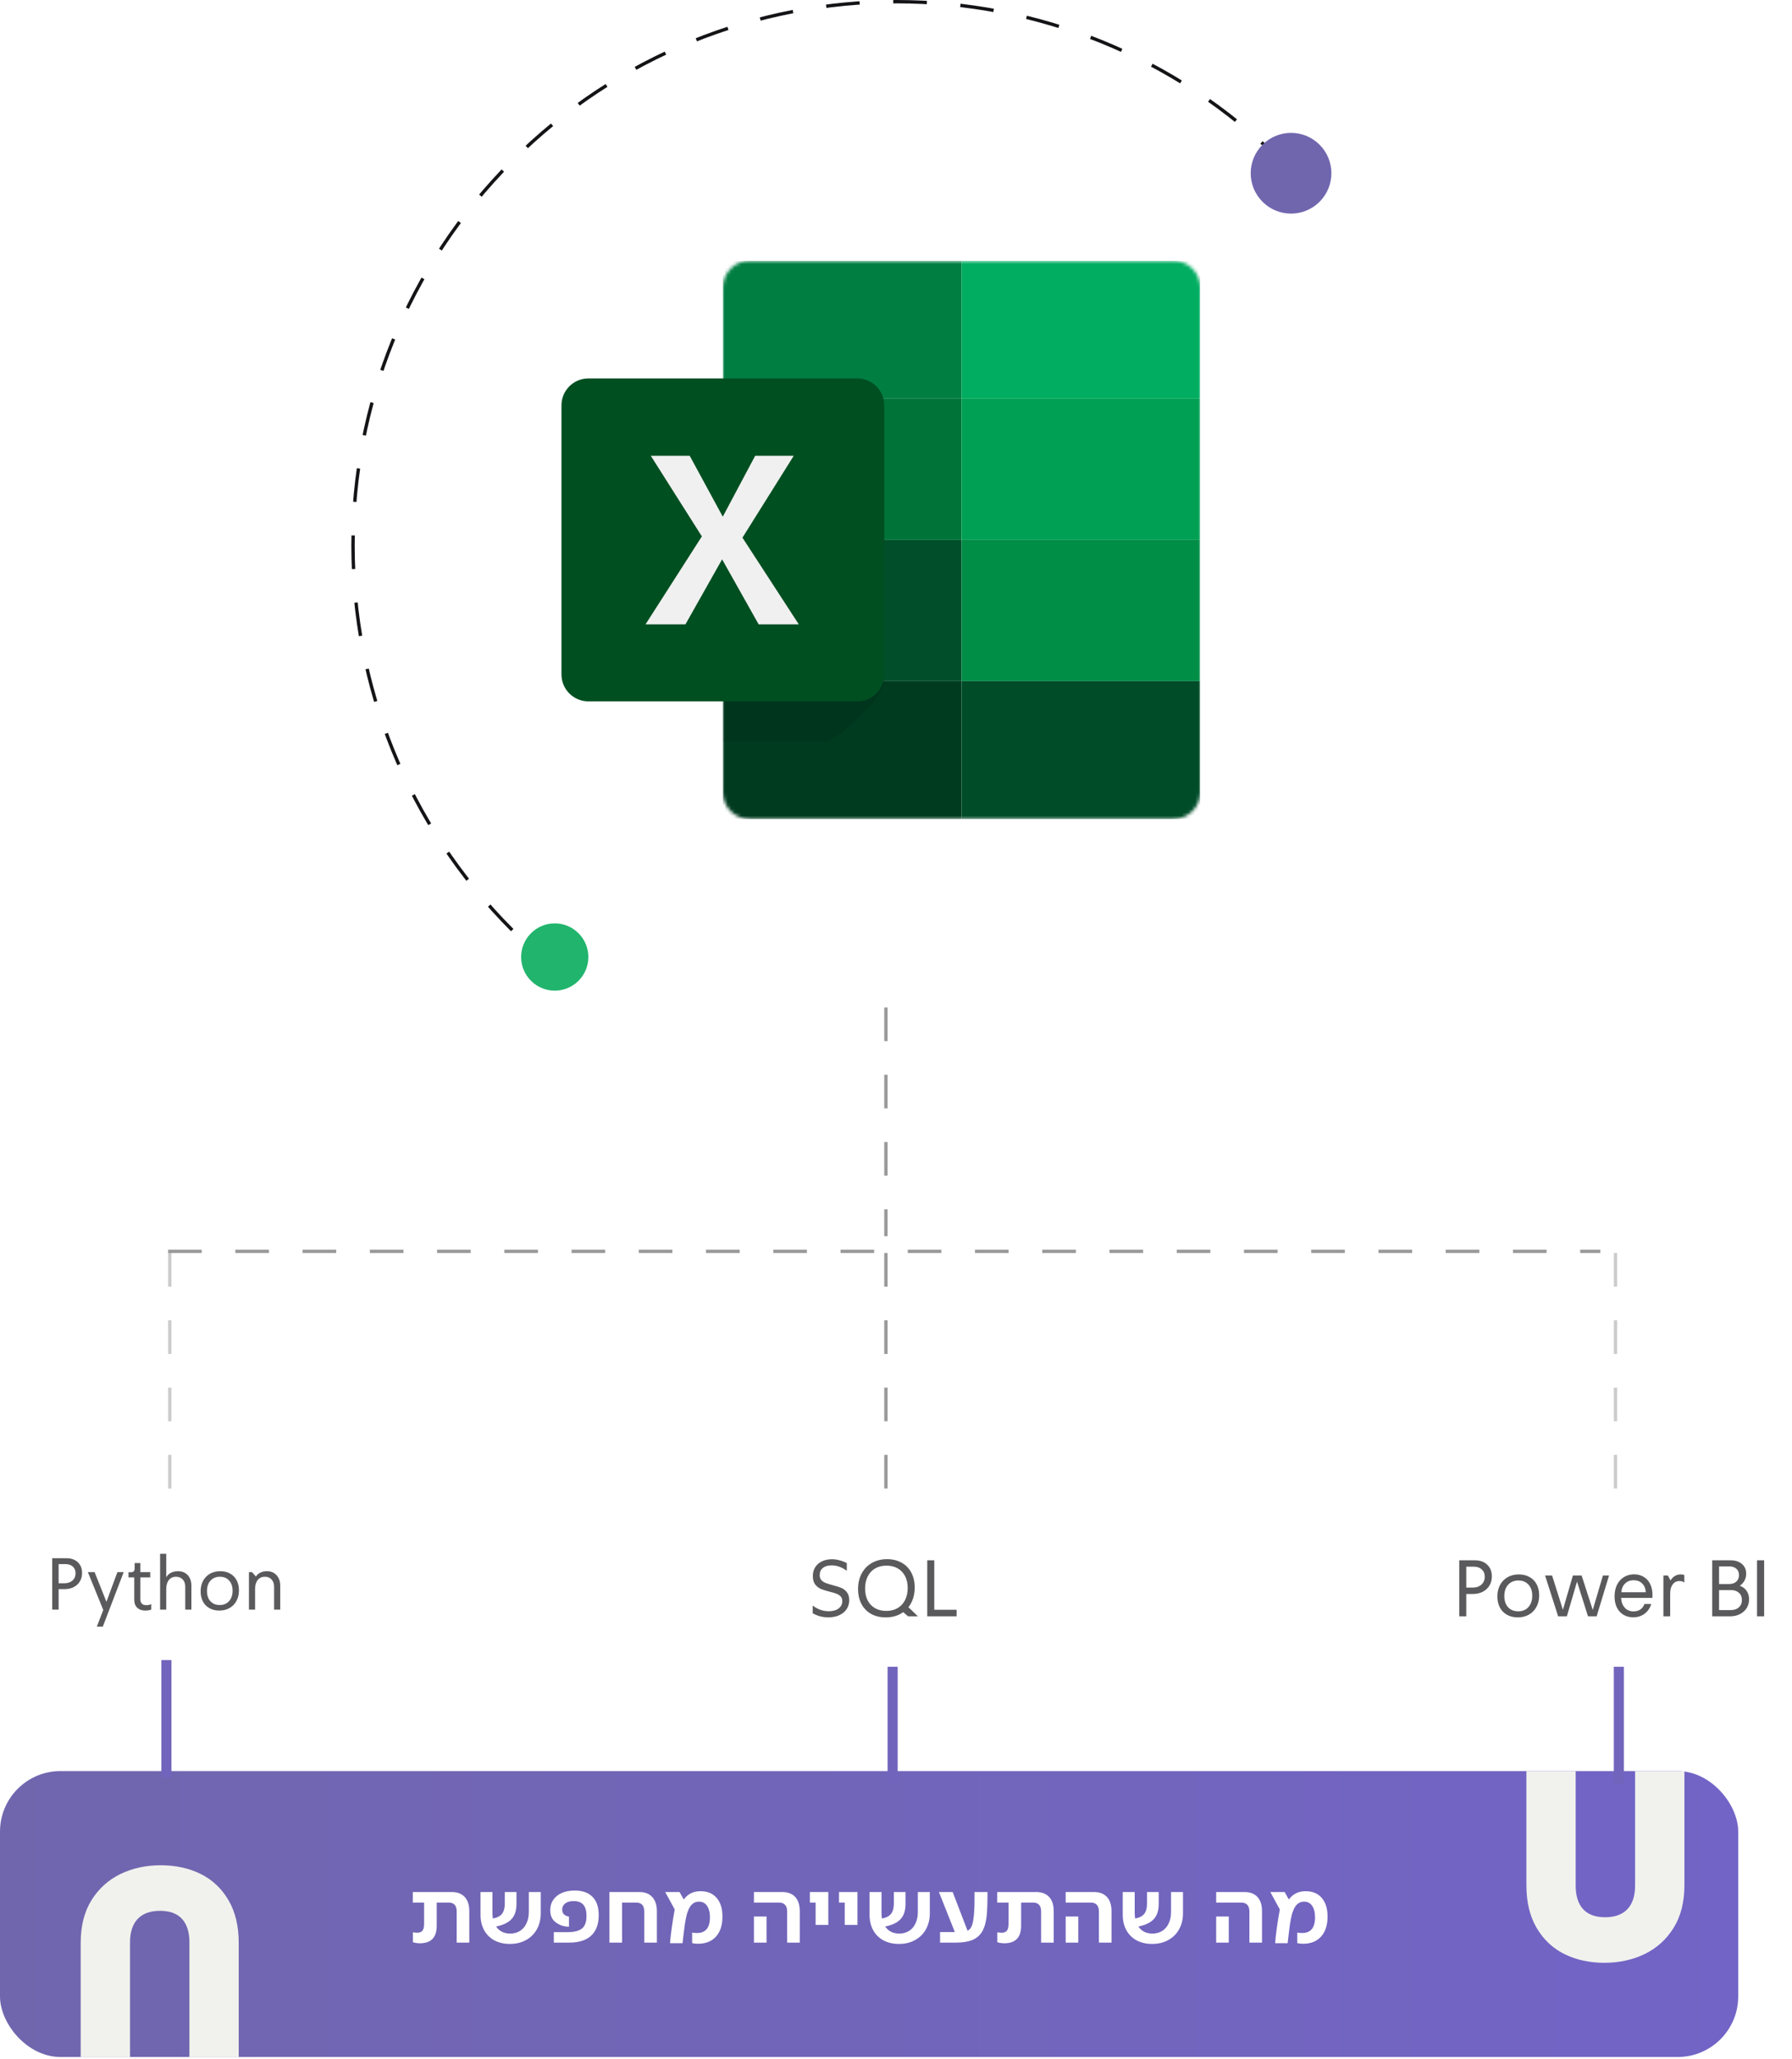
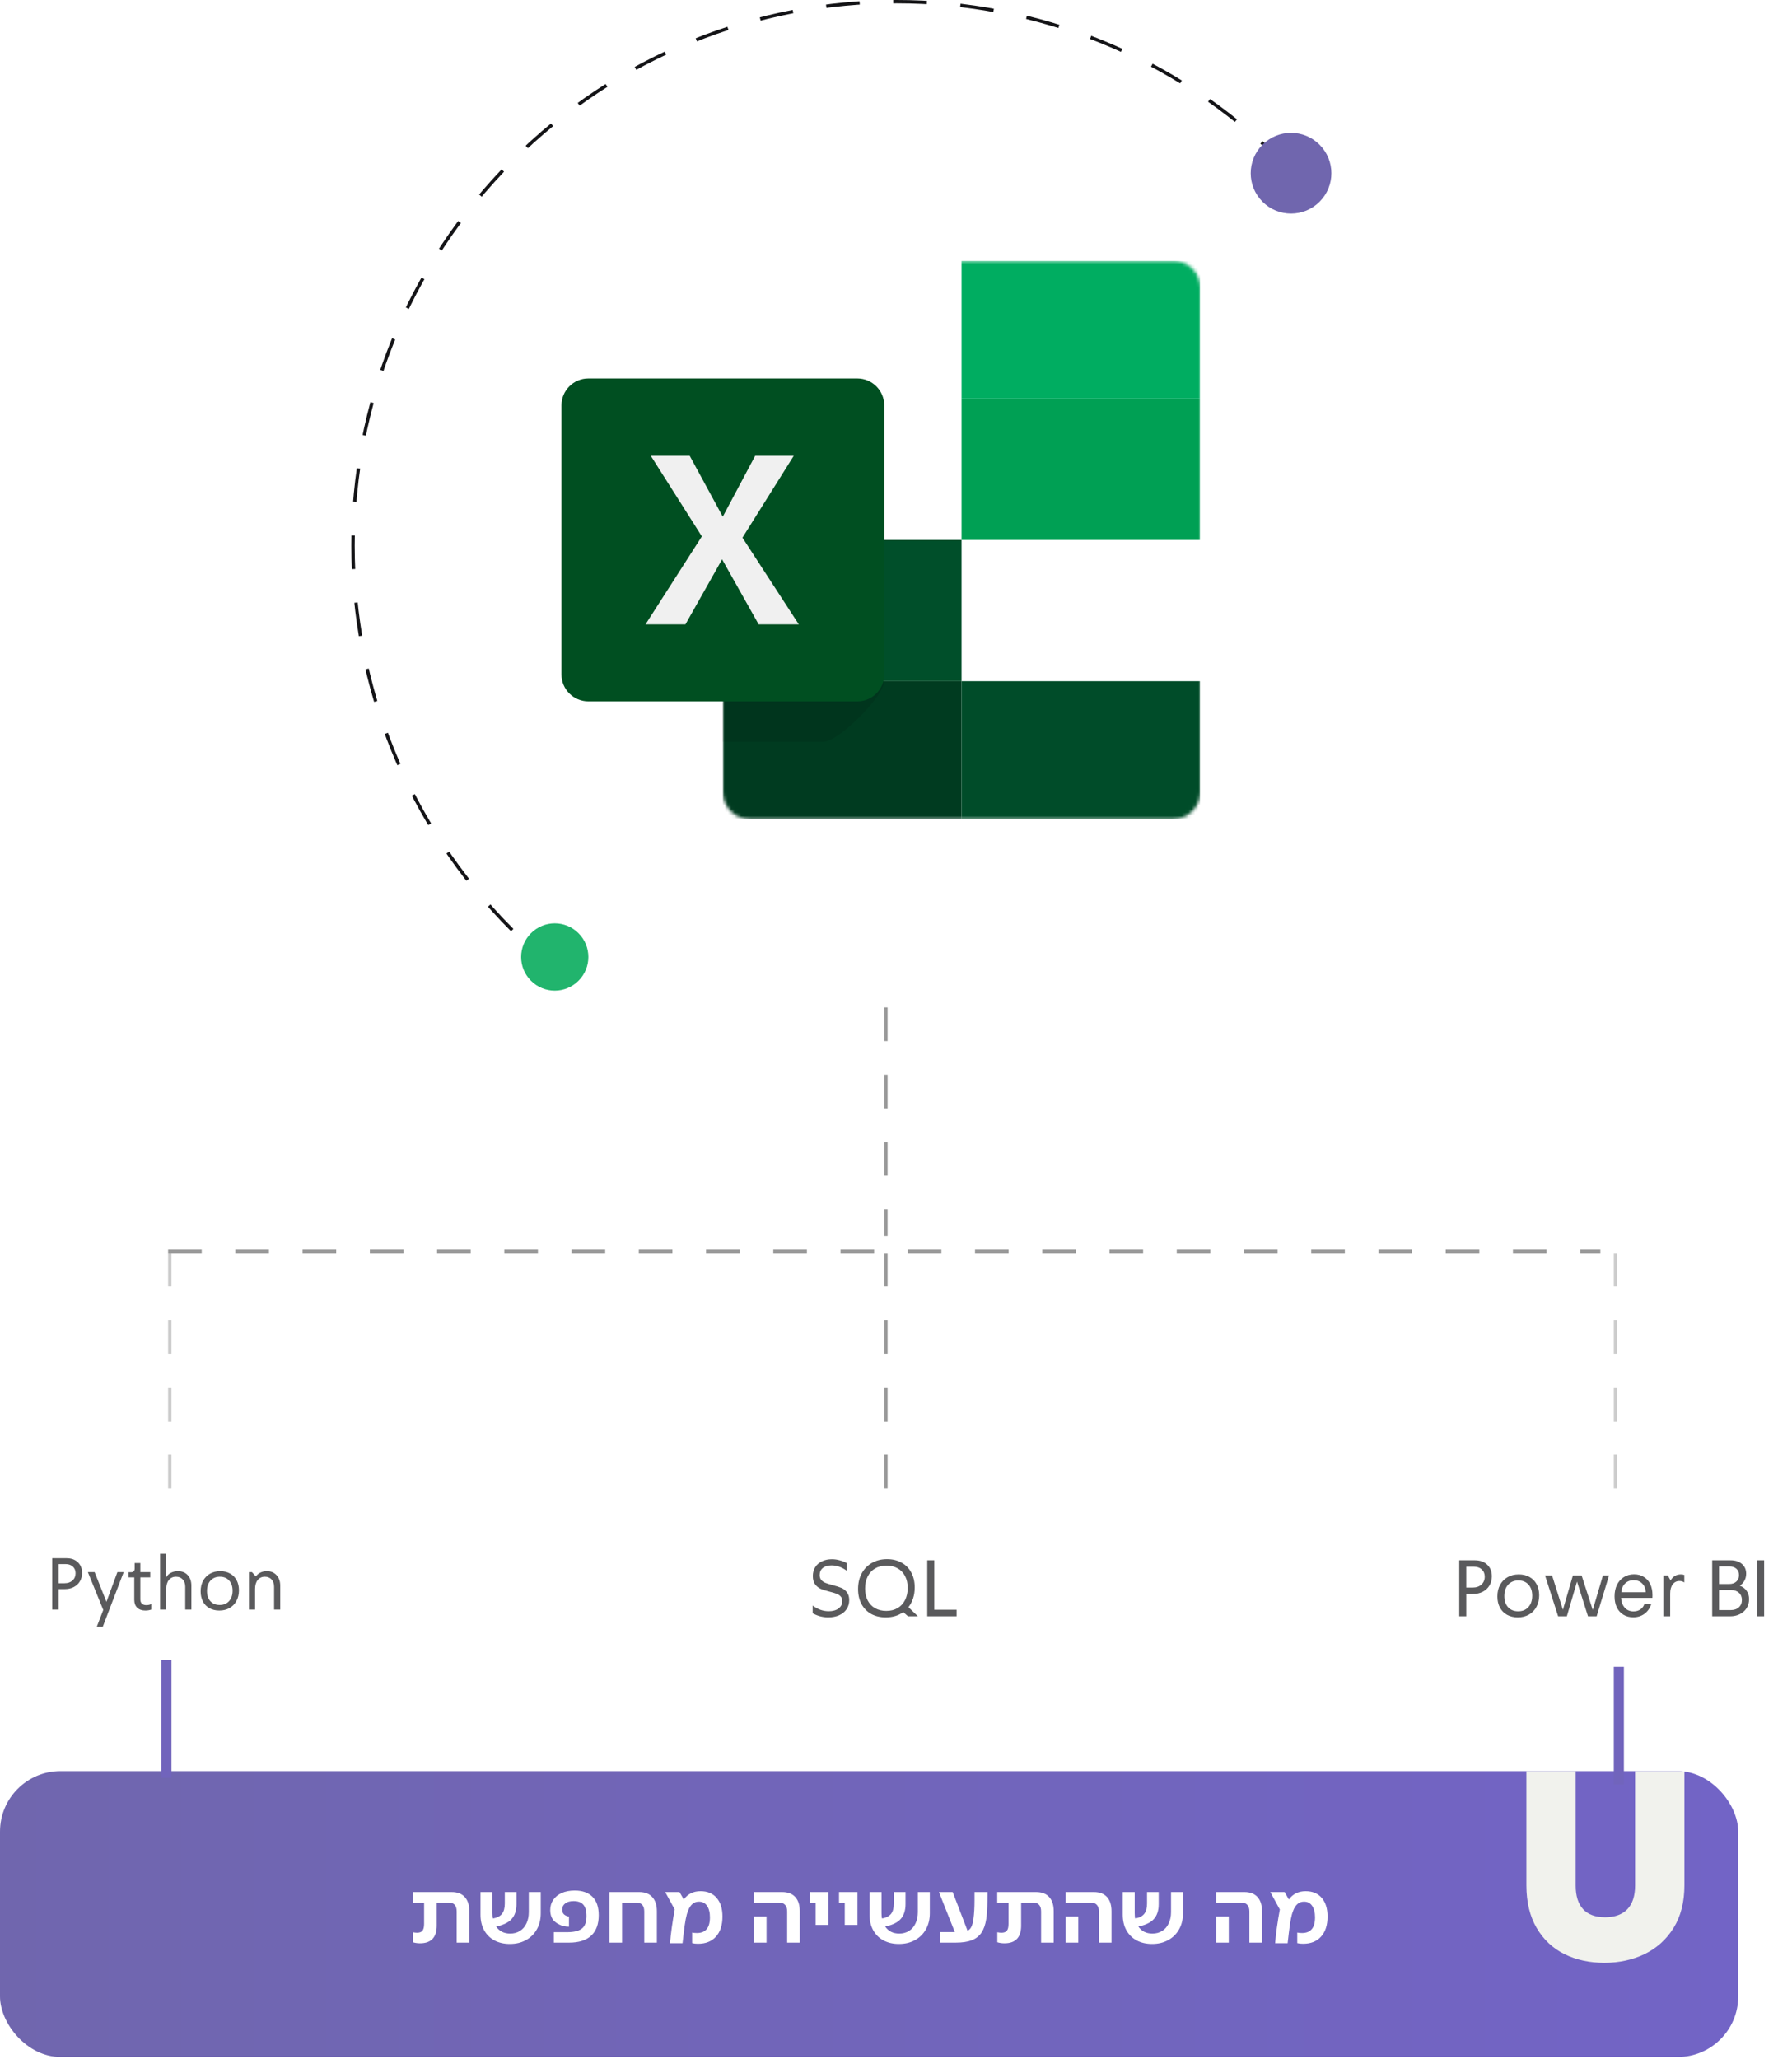
<svg xmlns="http://www.w3.org/2000/svg" width="533" height="612" viewBox="0 0 533 612" fill="none">
  <path d="M152.353 276.5C89.216 213.37 89.216 111.013 152.353 47.847C215.491 -15.283 317.862 -15.283 381 47.847" stroke="#141417" stroke-linejoin="round" stroke-dasharray="10 10" />
  <path d="M172.068 291.568C168.159 295.477 161.841 295.477 157.932 291.568C154.023 287.659 154.023 281.341 157.932 277.432C161.841 273.523 168.159 273.523 172.068 277.432C175.977 281.341 175.977 287.659 172.068 291.568Z" fill="#21B46D" />
  <path d="M392.482 59.982C387.791 64.673 380.209 64.673 375.518 59.982C370.827 55.291 370.827 47.709 375.518 43.018C380.209 38.327 387.791 38.327 392.482 43.018C397.173 47.709 397.173 55.291 392.482 59.982Z" fill="#7066AE" />
  <rect x="128" y="26.5" width="268" height="268" rx="134" fill="white" />
  <g clip-path="url(#clip0_63_71)">
    <mask id="mask0_63_71" style="mask-type:luminance" maskUnits="userSpaceOnUse" x="215" y="77" width="142" height="167">
-       <path d="M349 77.5H223C218.582 77.5 215 81.082 215 85.5V235.5C215 239.918 218.582 243.5 223 243.5H349C353.418 243.5 357 239.918 357 235.5V85.5C357 81.082 353.418 77.5 349 77.5Z" fill="white" />
-     </mask>
+       </mask>
    <g mask="url(#mask0_63_71)">
      <path d="M286 118.5H215V160.5H286V118.5Z" fill="url(#paint0_linear_63_71)" />
    </g>
    <mask id="mask1_63_71" style="mask-type:luminance" maskUnits="userSpaceOnUse" x="215" y="77" width="142" height="167">
      <path d="M349 77.5H223C218.582 77.5 215 81.082 215 85.5V235.5C215 239.918 218.582 243.5 223 243.5H349C353.418 243.5 357 239.918 357 235.5V85.5C357 81.082 353.418 77.5 349 77.5Z" fill="white" />
    </mask>
    <g mask="url(#mask1_63_71)">
      <path d="M357 118.5H286V160.5H357V118.5Z" fill="url(#paint1_linear_63_71)" />
    </g>
    <mask id="mask2_63_71" style="mask-type:luminance" maskUnits="userSpaceOnUse" x="215" y="77" width="142" height="167">
      <path d="M349 77.5H223C218.582 77.5 215 81.082 215 85.5V235.5C215 239.918 218.582 243.5 223 243.5H349C353.418 243.5 357 239.918 357 235.5V85.5C357 81.082 353.418 77.5 349 77.5Z" fill="white" />
    </mask>
    <g mask="url(#mask2_63_71)">
-       <path d="M286 76.5H215V118.5H286V76.5Z" fill="url(#paint2_linear_63_71)" />
-     </g>
+       </g>
    <mask id="mask3_63_71" style="mask-type:luminance" maskUnits="userSpaceOnUse" x="215" y="77" width="142" height="167">
      <path d="M349 77.5H223C218.582 77.5 215 81.082 215 85.5V235.5C215 239.918 218.582 243.5 223 243.5H349C353.418 243.5 357 239.918 357 235.5V85.5C357 81.082 353.418 77.5 349 77.5Z" fill="white" />
    </mask>
    <g mask="url(#mask3_63_71)">
      <path d="M357 76.5H286V118.5H357V76.5Z" fill="url(#paint3_linear_63_71)" />
    </g>
    <mask id="mask4_63_71" style="mask-type:luminance" maskUnits="userSpaceOnUse" x="215" y="77" width="142" height="167">
      <path d="M349 77.5H223C218.582 77.5 215 81.082 215 85.5V235.5C215 239.918 218.582 243.5 223 243.5H349C353.418 243.5 357 239.918 357 235.5V85.5C357 81.082 353.418 77.5 349 77.5Z" fill="white" />
    </mask>
    <g mask="url(#mask4_63_71)">
      <path d="M286 160.5H215V202.5H286V160.5Z" fill="url(#paint4_linear_63_71)" />
    </g>
    <mask id="mask5_63_71" style="mask-type:luminance" maskUnits="userSpaceOnUse" x="215" y="77" width="142" height="167">
      <path d="M349 77.5H223C218.582 77.5 215 81.082 215 85.5V235.5C215 239.918 218.582 243.5 223 243.5H349C353.418 243.5 357 239.918 357 235.5V85.5C357 81.082 353.418 77.5 349 77.5Z" fill="white" />
    </mask>
    <g mask="url(#mask5_63_71)">
-       <path d="M357 160.5H286V202.5H357V160.5Z" fill="url(#paint5_linear_63_71)" />
-     </g>
+       </g>
    <mask id="mask6_63_71" style="mask-type:luminance" maskUnits="userSpaceOnUse" x="215" y="77" width="142" height="167">
      <path d="M349 77.5H223C218.582 77.5 215 81.082 215 85.5V235.5C215 239.918 218.582 243.5 223 243.5H349C353.418 243.5 357 239.918 357 235.5V85.5C357 81.082 353.418 77.5 349 77.5Z" fill="white" />
    </mask>
    <g mask="url(#mask6_63_71)">
      <path d="M286 202.5H215V244.5H286V202.5Z" fill="url(#paint6_linear_63_71)" />
    </g>
    <mask id="mask7_63_71" style="mask-type:luminance" maskUnits="userSpaceOnUse" x="215" y="77" width="142" height="167">
      <path d="M349 77.5H223C218.582 77.5 215 81.082 215 85.5V235.5C215 239.918 218.582 243.5 223 243.5H349C353.418 243.5 357 239.918 357 235.5V85.5C357 81.082 353.418 77.5 349 77.5Z" fill="white" />
    </mask>
    <g mask="url(#mask7_63_71)">
      <path d="M357 202.5H286V244.5H357V202.5Z" fill="url(#paint7_linear_63_71)" />
    </g>
    <mask id="mask8_63_71" style="mask-type:luminance" maskUnits="userSpaceOnUse" x="215" y="77" width="142" height="167">
      <path d="M349 77.5H223C218.582 77.5 215 81.082 215 85.5V235.5C215 239.918 218.582 243.5 223 243.5H349C353.418 243.5 357 239.918 357 235.5V85.5C357 81.082 353.418 77.5 349 77.5Z" fill="white" />
    </mask>
    <g mask="url(#mask8_63_71)">
      <g filter="url(#filter0_f_63_71)">
        <path fill-rule="evenodd" clip-rule="evenodd" d="M175 114.5H255C259.418 114.5 263 118.082 263 122.5V202.5C263 206.918 249.418 220.5 245 220.5H165C160.582 220.5 157 216.918 157 212.5V132.5C157 128.082 170.582 114.5 175 114.5Z" fill="black" fill-opacity="0.1" />
      </g>
    </g>
-     <path d="M255 112.5H175C170.582 112.5 167 116.082 167 120.5V200.5C167 204.918 170.582 208.5 175 208.5H255C259.418 208.5 263 204.918 263 200.5V120.5C263 116.082 259.418 112.5 255 112.5Z" fill="url(#paint8_linear_63_71)" />
+     <path d="M255 112.5H175C170.582 112.5 167 116.082 167 120.5V200.5C167 204.918 170.582 208.5 175 208.5H255C259.418 208.5 263 204.918 263 200.5V120.5C263 116.082 259.418 112.5 255 112.5" fill="url(#paint8_linear_63_71)" />
    <path d="M255 112.5H175C170.582 112.5 167 116.082 167 120.5V200.5C167 204.918 170.582 208.5 175 208.5H255C259.418 208.5 263 204.918 263 200.5V120.5C263 116.082 259.418 112.5 255 112.5Z" fill="url(#paint9_radial_63_71)" />
    <mask id="mask9_63_71" style="mask-type:luminance" maskUnits="userSpaceOnUse" x="167" y="112" width="96" height="97">
      <path d="M255 112.5H175C170.582 112.5 167 116.082 167 120.5V200.5C167 204.918 170.582 208.5 175 208.5H255C259.418 208.5 263 204.918 263 200.5V120.5C263 116.082 259.418 112.5 255 112.5Z" fill="white" />
    </mask>
    <g mask="url(#mask9_63_71)">
      <path d="M192 185.607L208.756 159.46L193.572 135.5H205.144L214.977 153.599L224.61 135.5H236.082L220.83 159.836L237.587 185.607H225.647L214.777 166.278L203.873 185.607H192Z" fill="url(#paint10_linear_63_71)" />
    </g>
  </g>
  <line x1="263.5" y1="299.5" x2="263.5" y2="367.5" stroke="black" stroke-opacity="0.4" stroke-dasharray="10 10" />
  <line x1="50.5" y1="372.5" x2="50.5" y2="446.5" stroke="black" stroke-opacity="0.2" stroke-dasharray="10 10" />
  <line x1="480.5" y1="372.5" x2="480.5" y2="446.5" stroke="black" stroke-opacity="0.2" stroke-dasharray="10 10" />
  <line x1="263.5" y1="372.5" x2="263.5" y2="446.5" stroke="black" stroke-opacity="0.4" stroke-dasharray="10 10" />
  <line x1="50" y1="372" x2="476" y2="372" stroke="black" stroke-opacity="0.4" stroke-dasharray="10 10" />
  <rect x="425.5" y="452" width="107" height="43" fill="white" fill-opacity="0.4" />
  <rect x="425.5" y="452" width="107" height="43" stroke="white" />
  <path d="M434.03 463.844H438.686C440.206 463.844 441.422 464.276 442.334 465.14C443.262 466.004 443.726 467.164 443.726 468.62C443.726 469.644 443.486 470.556 443.006 471.356C442.542 472.14 441.878 472.756 441.014 473.204C440.166 473.636 439.19 473.852 438.086 473.852H436.118V480.5H434.03V463.844ZM438.014 471.956C439.102 471.956 439.974 471.66 440.63 471.068C441.286 470.46 441.614 469.676 441.614 468.716C441.614 467.82 441.318 467.1 440.726 466.556C440.134 466.012 439.342 465.74 438.35 465.74H436.118V471.956H438.014ZM451.444 480.812C450.228 480.812 449.156 480.556 448.228 480.044C447.316 479.532 446.612 478.812 446.116 477.884C445.62 476.94 445.372 475.844 445.372 474.596C445.372 473.3 445.636 472.156 446.164 471.164C446.708 470.172 447.46 469.404 448.42 468.86C449.38 468.316 450.484 468.044 451.732 468.044C452.948 468.044 454.012 468.3 454.924 468.812C455.852 469.324 456.564 470.052 457.06 470.996C457.556 471.924 457.804 473.012 457.804 474.26C457.804 475.556 457.532 476.7 456.988 477.692C456.46 478.684 455.716 479.452 454.756 479.996C453.796 480.54 452.692 480.812 451.444 480.812ZM447.436 474.476C447.436 475.868 447.804 476.972 448.54 477.788C449.292 478.604 450.3 479.012 451.564 479.012C452.828 479.012 453.836 478.596 454.588 477.764C455.356 476.916 455.74 475.788 455.74 474.38C455.74 472.988 455.364 471.884 454.612 471.068C453.876 470.252 452.876 469.844 451.612 469.844C450.348 469.844 449.332 470.268 448.564 471.116C447.812 471.948 447.436 473.068 447.436 474.476ZM459.554 468.356H461.642L464.858 478.556L467.834 468.356H470.426L473.738 478.604L476.762 468.356H478.586L474.89 480.5H472.322L469.058 470.18L466.034 480.5H463.442L459.554 468.356ZM485.767 480.788C484.663 480.788 483.687 480.532 482.839 480.02C482.007 479.508 481.359 478.788 480.895 477.86C480.447 476.916 480.223 475.82 480.223 474.572C480.223 473.276 480.463 472.132 480.943 471.14C481.439 470.148 482.127 469.38 483.007 468.836C483.887 468.292 484.895 468.02 486.031 468.02C487.135 468.02 488.095 468.276 488.911 468.788C489.743 469.284 490.383 469.996 490.831 470.924C491.279 471.852 491.503 472.94 491.503 474.188C491.503 474.556 491.495 474.836 491.479 475.028H482.167C482.247 476.26 482.615 477.236 483.271 477.956C483.927 478.676 484.791 479.036 485.863 479.036C486.647 479.036 487.327 478.844 487.903 478.46C488.479 478.06 488.879 477.516 489.103 476.828H491.143C490.759 478.06 490.095 479.028 489.151 479.732C488.207 480.436 487.079 480.788 485.767 480.788ZM489.511 473.348C489.447 472.244 489.087 471.372 488.431 470.732C487.791 470.092 486.951 469.772 485.911 469.772C484.855 469.772 483.999 470.1 483.343 470.756C482.687 471.396 482.319 472.26 482.239 473.348H489.511ZM494.751 468.356H496.071L496.887 469.844C497.207 469.268 497.623 468.828 498.135 468.524C498.647 468.204 499.239 468.044 499.911 468.044C500.343 468.044 500.695 468.1 500.967 468.212V470.444C500.567 470.156 500.087 470.012 499.527 470.012C498.679 470.012 498.007 470.348 497.511 471.02C497.015 471.676 496.767 472.58 496.767 473.732V480.5H494.751V468.356ZM509.264 463.844H514.712C516.136 463.844 517.264 464.204 518.096 464.924C518.944 465.644 519.368 466.612 519.368 467.828C519.368 468.596 519.2 469.284 518.864 469.892C518.544 470.5 518.08 471.004 517.472 471.404C518.368 471.74 519.048 472.252 519.512 472.94C519.992 473.628 520.232 474.452 520.232 475.412C520.232 476.404 519.992 477.284 519.512 478.052C519.032 478.82 518.36 479.42 517.496 479.852C516.648 480.284 515.672 480.5 514.568 480.5H509.264V463.844ZM514.736 478.652C515.776 478.652 516.592 478.38 517.184 477.836C517.792 477.292 518.096 476.556 518.096 475.628C518.096 474.732 517.8 474.02 517.208 473.492C516.632 472.964 515.848 472.7 514.856 472.7H511.304V478.652H514.736ZM514.304 470.9C515.2 470.9 515.912 470.66 516.44 470.18C516.968 469.7 517.232 469.052 517.232 468.236C517.232 467.452 516.976 466.828 516.464 466.364C515.952 465.9 515.264 465.668 514.4 465.668H511.304V470.9H514.304ZM522.6 463.844H524.712V480.5H522.6V463.844Z" fill="#141417" fill-opacity="0.7" />
  <rect x="234.5" y="452" width="56" height="43" fill="white" fill-opacity="0.4" />
  <rect x="234.5" y="452" width="56" height="43" stroke="white" />
  <path d="M246.324 480.812C245.54 480.812 244.74 480.708 243.924 480.5C243.124 480.276 242.388 479.972 241.716 479.588V477.308C243.22 478.428 244.812 478.988 246.492 478.988C247.708 478.988 248.684 478.716 249.42 478.172C250.156 477.612 250.524 476.884 250.524 475.988C250.524 475.396 250.356 474.924 250.02 474.572C249.7 474.22 249.292 473.956 248.796 473.78C248.3 473.588 247.628 473.388 246.78 473.18C245.708 472.908 244.836 472.636 244.164 472.364C243.508 472.076 242.94 471.628 242.46 471.02C241.996 470.412 241.764 469.58 241.764 468.524C241.764 467.532 241.996 466.66 242.46 465.908C242.94 465.156 243.612 464.572 244.476 464.156C245.34 463.74 246.332 463.532 247.452 463.532C248.188 463.532 248.94 463.636 249.708 463.844C250.476 464.036 251.196 464.316 251.868 464.684V466.964C250.412 465.892 248.9 465.356 247.332 465.356C246.228 465.356 245.364 465.612 244.74 466.124C244.116 466.636 243.804 467.34 243.804 468.236C243.804 468.86 243.972 469.364 244.308 469.748C244.66 470.116 245.084 470.396 245.58 470.588C246.092 470.78 246.788 470.996 247.668 471.236C248.74 471.508 249.596 471.78 250.236 472.052C250.892 472.324 251.444 472.756 251.892 473.348C252.356 473.924 252.588 474.708 252.588 475.7C252.588 476.708 252.324 477.604 251.796 478.388C251.284 479.156 250.548 479.756 249.588 480.188C248.644 480.604 247.556 480.812 246.324 480.812ZM263.45 480.812C261.818 480.812 260.378 480.476 259.13 479.804C257.898 479.116 256.938 478.14 256.25 476.876C255.562 475.596 255.218 474.1 255.218 472.388C255.218 470.644 255.578 469.1 256.298 467.756C257.018 466.412 258.026 465.372 259.322 464.636C260.634 463.884 262.138 463.508 263.834 463.508C265.466 463.508 266.898 463.852 268.13 464.54C269.378 465.212 270.346 466.188 271.034 467.468C271.722 468.732 272.066 470.22 272.066 471.932C272.066 473.084 271.906 474.156 271.586 475.148C271.266 476.14 270.802 477.02 270.194 477.788L273.026 480.5H270.074L268.658 479.252C267.218 480.292 265.482 480.812 263.45 480.812ZM257.306 472.244C257.306 473.588 257.562 474.764 258.074 475.772C258.586 476.764 259.314 477.532 260.258 478.076C261.218 478.62 262.338 478.892 263.618 478.892C264.914 478.892 266.034 478.612 266.978 478.052C267.938 477.492 268.674 476.7 269.186 475.676C269.714 474.636 269.978 473.436 269.978 472.076C269.978 470.732 269.722 469.564 269.21 468.572C268.698 467.564 267.962 466.788 267.002 466.244C266.058 465.7 264.946 465.428 263.666 465.428C262.37 465.428 261.242 465.708 260.282 466.268C259.338 466.828 258.602 467.628 258.074 468.668C257.562 469.692 257.306 470.884 257.306 472.244ZM275.796 463.844H277.884V478.556H284.532V480.5H275.796V463.844Z" fill="#141417" fill-opacity="0.7" />
  <rect x="7.5" y="452" width="83" height="41" fill="white" fill-opacity="0.4" />
  <rect x="7.5" y="452" width="83" height="41" stroke="white" />
  <path d="M15.525 463.232H19.794C21.187 463.232 22.302 463.628 23.137 464.42C23.988 465.212 24.413 466.275 24.413 467.61C24.413 468.549 24.194 469.385 23.753 470.118C23.328 470.837 22.72 471.401 21.927 471.812C21.15 472.208 20.256 472.406 19.244 472.406H17.439V478.5H15.525V463.232ZM19.177 470.668C20.175 470.668 20.974 470.397 21.576 469.854C22.177 469.297 22.477 468.578 22.477 467.698C22.477 466.877 22.206 466.217 21.663 465.718C21.121 465.219 20.395 464.97 19.485 464.97H17.439V470.668H19.177ZM30.714 478.61L26.138 467.368H28.14L31.66 476.19L34.916 467.368H36.786L30.582 483.56H28.8L30.714 478.61ZM43.236 478.786C42.209 478.786 41.403 478.507 40.816 477.95C40.229 477.378 39.936 476.601 39.936 475.618V468.93H38.22V467.39H39.012C39.335 467.39 39.584 467.302 39.76 467.126C39.951 466.935 40.046 466.679 40.046 466.356V464.662H41.74V467.368H44.688V468.93H41.74V475.486C41.74 476.014 41.894 476.432 42.202 476.74C42.51 477.033 42.95 477.18 43.522 477.18C44.079 477.18 44.563 477.077 44.974 476.872V478.5C44.446 478.691 43.867 478.786 43.236 478.786ZM47.618 461.912H49.444V468.886C49.767 468.314 50.229 467.874 50.83 467.566C51.446 467.243 52.143 467.082 52.92 467.082C54.137 467.082 55.105 467.471 55.824 468.248C56.557 469.025 56.924 470.074 56.924 471.394V478.5H55.098V471.702C55.098 470.793 54.849 470.074 54.35 469.546C53.851 469.003 53.184 468.732 52.348 468.732C51.453 468.732 50.742 469.062 50.214 469.722C49.701 470.367 49.444 471.255 49.444 472.384V478.5H47.618V461.912ZM65.24 478.786C64.126 478.786 63.143 478.551 62.292 478.082C61.456 477.613 60.811 476.953 60.356 476.102C59.902 475.237 59.674 474.232 59.674 473.088C59.674 471.9 59.916 470.851 60.4 469.942C60.899 469.033 61.588 468.329 62.468 467.83C63.348 467.331 64.36 467.082 65.504 467.082C66.619 467.082 67.594 467.317 68.43 467.786C69.281 468.255 69.934 468.923 70.388 469.788C70.843 470.639 71.07 471.636 71.07 472.78C71.07 473.968 70.821 475.017 70.322 475.926C69.838 476.835 69.156 477.539 68.276 478.038C67.396 478.537 66.384 478.786 65.24 478.786ZM61.566 472.978C61.566 474.254 61.904 475.266 62.578 476.014C63.268 476.762 64.192 477.136 65.35 477.136C66.509 477.136 67.433 476.755 68.122 475.992C68.826 475.215 69.178 474.181 69.178 472.89C69.178 471.614 68.834 470.602 68.144 469.854C67.47 469.106 66.553 468.732 65.394 468.732C64.236 468.732 63.304 469.121 62.6 469.898C61.911 470.661 61.566 471.687 61.566 472.978ZM74.044 467.368H74.946L76.112 468.666C76.449 468.153 76.897 467.764 77.454 467.5C78.026 467.221 78.664 467.082 79.368 467.082C80.57 467.082 81.531 467.478 82.25 468.27C82.983 469.047 83.35 470.089 83.35 471.394V478.5H81.524V471.702C81.524 470.793 81.275 470.074 80.776 469.546C80.277 469.003 79.61 468.732 78.774 468.732C77.879 468.732 77.168 469.062 76.64 469.722C76.126 470.367 75.87 471.255 75.87 472.384V478.5H74.044V467.368Z" fill="#141417" fill-opacity="0.7" />
  <g clip-path="url(#clip1_63_71)">
    <rect y="526.5" width="517" height="85" rx="18" fill="url(#paint11_linear_63_71)" />
    <path d="M486.328 526.5V560.575C486.328 563.606 485.56 565.955 484.039 567.557C482.526 569.145 480.296 569.957 477.416 569.957C474.536 569.957 472.335 569.152 470.88 567.572C469.404 565.969 468.658 563.613 468.658 560.583V526.507H454V560.503C454 565.433 455.023 569.674 457.041 573.118C459.066 576.583 461.866 579.215 465.361 580.933C468.826 582.637 472.81 583.5 477.189 583.5C481.568 583.5 485.597 582.623 489.171 580.897C492.768 579.15 495.671 576.525 497.798 573.096C499.925 569.667 501 565.433 501 560.503V526.507H486.335L486.328 526.5Z" fill="#F1F2ED" />
-     <path d="M38.672 611.5L38.672 577.425C38.672 574.394 39.44 572.045 40.961 570.443C42.474 568.855 44.704 568.043 47.584 568.043C50.464 568.043 52.665 568.848 54.12 570.428C55.596 572.031 56.342 574.387 56.342 577.417L56.342 611.493L71 611.493L71 577.497C71 572.567 69.977 568.326 67.959 564.882C65.934 561.417 63.134 558.785 59.639 557.067C56.174 555.363 52.19 554.5 47.811 554.5C43.432 554.5 39.404 555.377 35.829 557.103C32.232 558.85 29.329 561.475 27.202 564.904C25.075 568.333 24 572.567 24 577.497L24 611.493L38.665 611.493L38.672 611.5Z" fill="#F1F2ED" />
    <path d="M124.912 577.696C124.184 577.696 123.484 577.593 122.812 577.388V574.42C123.279 574.513 123.689 574.56 124.044 574.56C124.791 574.56 125.323 574.364 125.64 573.972C125.976 573.561 126.144 572.889 126.144 571.956V565.6H122.784V562.464H134.348C136.047 562.464 137.344 562.959 138.24 563.948C139.136 564.919 139.584 566.319 139.584 568.148V577.5H135.832V568.232C135.832 566.477 135.039 565.6 133.452 565.6H129.896V572.46C129.896 575.951 128.235 577.696 124.912 577.696ZM151.654 577.892C149.936 577.892 148.415 577.547 147.09 576.856C145.764 576.147 144.738 575.139 144.01 573.832C143.282 572.525 142.918 570.985 142.918 569.212V562.464H146.474V568.708C146.474 569.361 146.52 569.903 146.614 570.332C147.846 570.108 148.742 569.651 149.302 568.96C149.862 568.251 150.142 567.224 150.142 565.88V562.464H153.614V566.048C153.614 567.952 153.128 569.436 152.158 570.5C151.206 571.545 149.675 572.283 147.566 572.712C148.014 573.384 148.592 573.907 149.302 574.28C150.03 574.635 150.842 574.812 151.738 574.812C152.839 574.812 153.81 574.551 154.65 574.028C155.49 573.505 156.134 572.759 156.582 571.788C157.048 570.817 157.282 569.697 157.282 568.428V562.464H160.838V568.764C160.838 570.556 160.455 572.143 159.69 573.524C158.924 574.905 157.842 575.979 156.442 576.744C155.06 577.509 153.464 577.892 151.654 577.892ZM164.724 574.392H168.672C170.707 574.392 172.172 574.037 173.068 573.328C173.983 572.619 174.44 571.377 174.44 569.604C174.44 568.055 174.123 566.925 173.488 566.216C172.854 565.507 171.902 565.152 170.632 565.152C169.55 565.152 168.71 565.385 168.112 565.852C167.515 566.3 167.216 566.907 167.216 567.672C167.216 568.288 167.394 568.764 167.748 569.1C168.122 569.436 168.616 569.66 169.232 569.772V572.768C169.064 572.768 168.756 572.749 168.308 572.712C167.076 572.544 165.994 572.068 165.06 571.284C164.127 570.5 163.66 569.343 163.66 567.812C163.66 566.655 163.959 565.647 164.556 564.788C165.154 563.911 165.994 563.229 167.076 562.744C168.178 562.259 169.466 562.016 170.94 562.016C173.236 562.016 175 562.641 176.232 563.892C177.464 565.124 178.08 566.944 178.08 569.352C178.08 572.003 177.334 574.028 175.84 575.428C174.347 576.809 172.163 577.5 169.288 577.5H164.724V574.392ZM181.265 562.464H190.141C191.821 562.464 193.109 562.959 194.005 563.948C194.919 564.937 195.377 566.347 195.377 568.176V577.5H191.625V568.232C191.625 566.477 190.822 565.6 189.217 565.6H185.017V577.5H181.265V562.464ZM207.602 577.836C206.912 577.836 206.333 577.771 205.866 577.64V574.504C206.202 574.597 206.678 574.644 207.294 574.644C209.87 574.644 211.158 573.095 211.158 569.996C211.158 568.521 210.869 567.373 210.29 566.552C209.73 565.731 208.928 565.32 207.882 565.32C206.37 565.32 205.278 566.263 204.606 568.148C204.364 568.745 204.149 569.529 203.962 570.5C203.776 571.452 203.57 572.871 203.346 574.756L203.01 577.668H199.286C199.38 576.399 199.557 574.831 199.818 572.964C200.08 571.097 200.369 569.324 200.686 567.644L197.858 562.464H202.114L203.374 564.676C204.569 563.033 206.23 562.212 208.358 562.212C210.412 562.212 212.008 562.875 213.146 564.2C214.304 565.525 214.882 567.373 214.882 569.744C214.882 572.301 214.238 574.289 212.95 575.708C211.681 577.127 209.898 577.836 207.602 577.836ZM234.127 568.232C234.127 567.373 233.922 566.72 233.511 566.272C233.101 565.824 232.503 565.6 231.719 565.6H224.243V562.464H232.643C234.342 562.464 235.639 562.959 236.535 563.948C237.431 564.919 237.879 566.328 237.879 568.176V577.5H234.127V568.232ZM224.243 569.744H227.995V577.5H224.243V569.744ZM242.59 565.6H240.882V562.464H246.37V572.236H242.59V565.6ZM251.258 565.6H249.55V562.464H255.038V572.236H251.258V565.6ZM267.372 577.892C265.655 577.892 264.134 577.547 262.808 576.856C261.483 576.147 260.456 575.139 259.728 573.832C259 572.525 258.636 570.985 258.636 569.212V562.464H262.192V568.708C262.192 569.361 262.239 569.903 262.332 570.332C263.564 570.108 264.46 569.651 265.02 568.96C265.58 568.251 265.86 567.224 265.86 565.88V562.464H269.332V566.048C269.332 567.952 268.847 569.436 267.876 570.5C266.924 571.545 265.394 572.283 263.284 572.712C263.732 573.384 264.311 573.907 265.02 574.28C265.748 574.635 266.56 574.812 267.456 574.812C268.558 574.812 269.528 574.551 270.368 574.028C271.208 573.505 271.852 572.759 272.3 571.788C272.767 570.817 273 569.697 273 568.428V562.464H276.556V568.764C276.556 570.556 276.174 572.143 275.408 573.524C274.643 574.905 273.56 575.979 272.16 576.744C270.779 577.509 269.183 577.892 267.372 577.892ZM279.605 574.364H281.817H284.001L279.269 562.464H283.357L287.781 573.972C288.266 573.748 288.64 573.365 288.901 572.824C289.181 572.283 289.396 571.471 289.545 570.388C289.75 568.839 289.853 567.019 289.853 564.928V562.464H293.717C293.717 563.603 293.708 564.536 293.689 565.264C293.652 567.541 293.54 569.268 293.353 570.444C293.092 572.143 292.616 573.505 291.925 574.532C291.234 575.559 290.264 576.315 289.013 576.8C287.781 577.267 286.194 577.5 284.253 577.5H279.605V574.364ZM298.736 577.696C298.008 577.696 297.308 577.593 296.636 577.388V574.42C297.103 574.513 297.514 574.56 297.868 574.56C298.615 574.56 299.147 574.364 299.464 573.972C299.8 573.561 299.968 572.889 299.968 571.956V565.6H296.608V562.464H308.172C309.871 562.464 311.168 562.959 312.064 563.948C312.96 564.919 313.408 566.319 313.408 568.148V577.5H309.656V568.232C309.656 566.477 308.863 565.6 307.276 565.6H303.72V572.46C303.72 575.951 302.059 577.696 298.736 577.696ZM326.85 568.232C326.85 567.373 326.645 566.72 326.234 566.272C325.823 565.824 325.226 565.6 324.442 565.6H316.966V562.464H325.366C327.065 562.464 328.362 562.959 329.258 563.948C330.154 564.919 330.602 566.328 330.602 568.176V577.5H326.85V568.232ZM316.966 569.744H320.718V577.5H316.966V569.744ZM342.677 577.892C340.96 577.892 339.438 577.547 338.113 576.856C336.788 576.147 335.761 575.139 335.033 573.832C334.305 572.525 333.941 570.985 333.941 569.212V562.464H337.497V568.708C337.497 569.361 337.544 569.903 337.637 570.332C338.869 570.108 339.765 569.651 340.325 568.96C340.885 568.251 341.165 567.224 341.165 565.88V562.464H344.637V566.048C344.637 567.952 344.152 569.436 343.181 570.5C342.229 571.545 340.698 572.283 338.589 572.712C339.037 573.384 339.616 573.907 340.325 574.28C341.053 574.635 341.865 574.812 342.761 574.812C343.862 574.812 344.833 574.551 345.673 574.028C346.513 573.505 347.157 572.759 347.605 571.788C348.072 570.817 348.305 569.697 348.305 568.428V562.464H351.861V568.764C351.861 570.556 351.478 572.143 350.713 573.524C349.948 574.905 348.865 575.979 347.465 576.744C346.084 577.509 344.488 577.892 342.677 577.892ZM371.612 568.232C371.612 567.373 371.406 566.72 370.996 566.272C370.585 565.824 369.988 565.6 369.204 565.6H361.728V562.464H370.128C371.826 562.464 373.124 562.959 374.02 563.948C374.916 564.919 375.364 566.328 375.364 568.176V577.5H371.612V568.232ZM361.728 569.744H365.48V577.5H361.728V569.744ZM387.579 577.836C386.888 577.836 386.309 577.771 385.843 577.64V574.504C386.179 574.597 386.655 574.644 387.271 574.644C389.847 574.644 391.135 573.095 391.135 569.996C391.135 568.521 390.845 567.373 390.267 566.552C389.707 565.731 388.904 565.32 387.859 565.32C386.347 565.32 385.255 566.263 384.583 568.148C384.34 568.745 384.125 569.529 383.939 570.5C383.752 571.452 383.547 572.871 383.323 574.756L382.987 577.668H379.263C379.356 576.399 379.533 574.831 379.795 572.964C380.056 571.097 380.345 569.324 380.663 567.644L377.835 562.464H382.091L383.351 564.676C384.545 563.033 386.207 562.212 388.335 562.212C390.388 562.212 391.984 562.875 393.123 564.2C394.28 565.525 394.859 567.373 394.859 569.744C394.859 572.301 394.215 574.289 392.927 575.708C391.657 577.127 389.875 577.836 387.579 577.836Z" fill="white" />
  </g>
-   <line x1="265.5" y1="495.5" x2="265.5" y2="530.5" stroke="#7164BC" stroke-width="3" />
  <line x1="49.5" y1="493.5" x2="49.5" y2="528.5" stroke="#7164BC" stroke-width="3" />
  <line x1="481.5" y1="495.5" x2="481.5" y2="530.5" stroke="#7164BC" stroke-width="3" />
  <defs>
    <filter id="filter0_f_63_71" x="154" y="111.5" width="112" height="112" filterUnits="userSpaceOnUse" color-interpolation-filters="sRGB" />
    <linearGradient id="paint0_linear_63_71" x1="661.874" y1="118.5" x2="4130.04" y2="6367.26" gradientUnits="userSpaceOnUse">
      <stop stop-color="#007438" />
      <stop offset="0.973" stop-color="#008B44" />
    </linearGradient>
    <linearGradient id="paint1_linear_63_71" x1="7916.09" y1="4647.4" x2="4302.77" y2="-1862.86" gradientUnits="userSpaceOnUse">
      <stop stop-color="#00D576" />
      <stop offset="0.97" stop-color="#00A054" />
    </linearGradient>
    <linearGradient id="paint2_linear_63_71" x1="661.874" y1="76.5" x2="4275.19" y2="6586.76" gradientUnits="userSpaceOnUse">
      <stop stop-color="#007E42" />
      <stop offset="0.96" stop-color="#009A50" />
    </linearGradient>
    <linearGradient id="paint3_linear_63_71" x1="732.874" y1="76.5" x2="4346.19" y2="6586.76" gradientUnits="userSpaceOnUse">
      <stop stop-color="#00AD61" />
      <stop offset="1" stop-color="#00E18C" />
    </linearGradient>
    <linearGradient id="paint4_linear_63_71" x1="7845.09" y1="4689.4" x2="4339.24" y2="-1627.24" gradientUnits="userSpaceOnUse">
      <stop stop-color="#003D20" />
      <stop offset="1" stop-color="#004F2A" />
    </linearGradient>
    <linearGradient id="paint5_linear_63_71" x1="7916.09" y1="4689.4" x2="4410.24" y2="-1627.24" gradientUnits="userSpaceOnUse">
      <stop stop-color="#00C165" />
      <stop offset="1" stop-color="#008D46" />
    </linearGradient>
    <linearGradient id="paint6_linear_63_71" x1="7845.09" y1="4731.4" x2="4339.24" y2="-1585.24" gradientUnits="userSpaceOnUse">
      <stop stop-color="#00522E" />
      <stop offset="1" stop-color="#003B20" />
    </linearGradient>
    <linearGradient id="paint7_linear_63_71" x1="7916.09" y1="4731.4" x2="4410.24" y2="-1585.24" gradientUnits="userSpaceOnUse">
      <stop stop-color="#006D3D" />
      <stop offset="1" stop-color="#004C29" />
    </linearGradient>
    <linearGradient id="paint8_linear_63_71" x1="11032" y1="10161.1" x2="373.496" y2="1044.95" gradientUnits="userSpaceOnUse">
      <stop stop-color="#008034" />
      <stop offset="1" stop-color="#004F21" />
    </linearGradient>
    <radialGradient id="paint9_radial_63_71" cx="0" cy="0" r="1" gradientUnits="userSpaceOnUse" gradientTransform="translate(8480.7 8196.66) scale(5990.21)">
      <stop stop-color="#018137" />
      <stop offset="1" stop-color="#007E35" stop-opacity="0" />
    </radialGradient>
    <linearGradient id="paint10_linear_63_71" x1="1535.36" y1="2640.85" x2="4657.84" y2="2640.85" gradientUnits="userSpaceOnUse">
      <stop stop-color="#F0F0F0" />
      <stop offset="1" stop-color="white" />
    </linearGradient>
    <linearGradient id="paint11_linear_63_71" x1="0" y1="569" x2="517" y2="569" gradientUnits="userSpaceOnUse">
      <stop stop-color="#7066AE" />
      <stop offset="1" stop-color="#7264C6" />
    </linearGradient>
    <clipPath id="clip0_63_71">
      <rect width="190" height="166" fill="white" transform="translate(167 77.5)" />
    </clipPath>
    <clipPath id="clip1_63_71">
      <rect y="526.5" width="517" height="85" rx="18" fill="white" />
    </clipPath>
  </defs>
</svg>